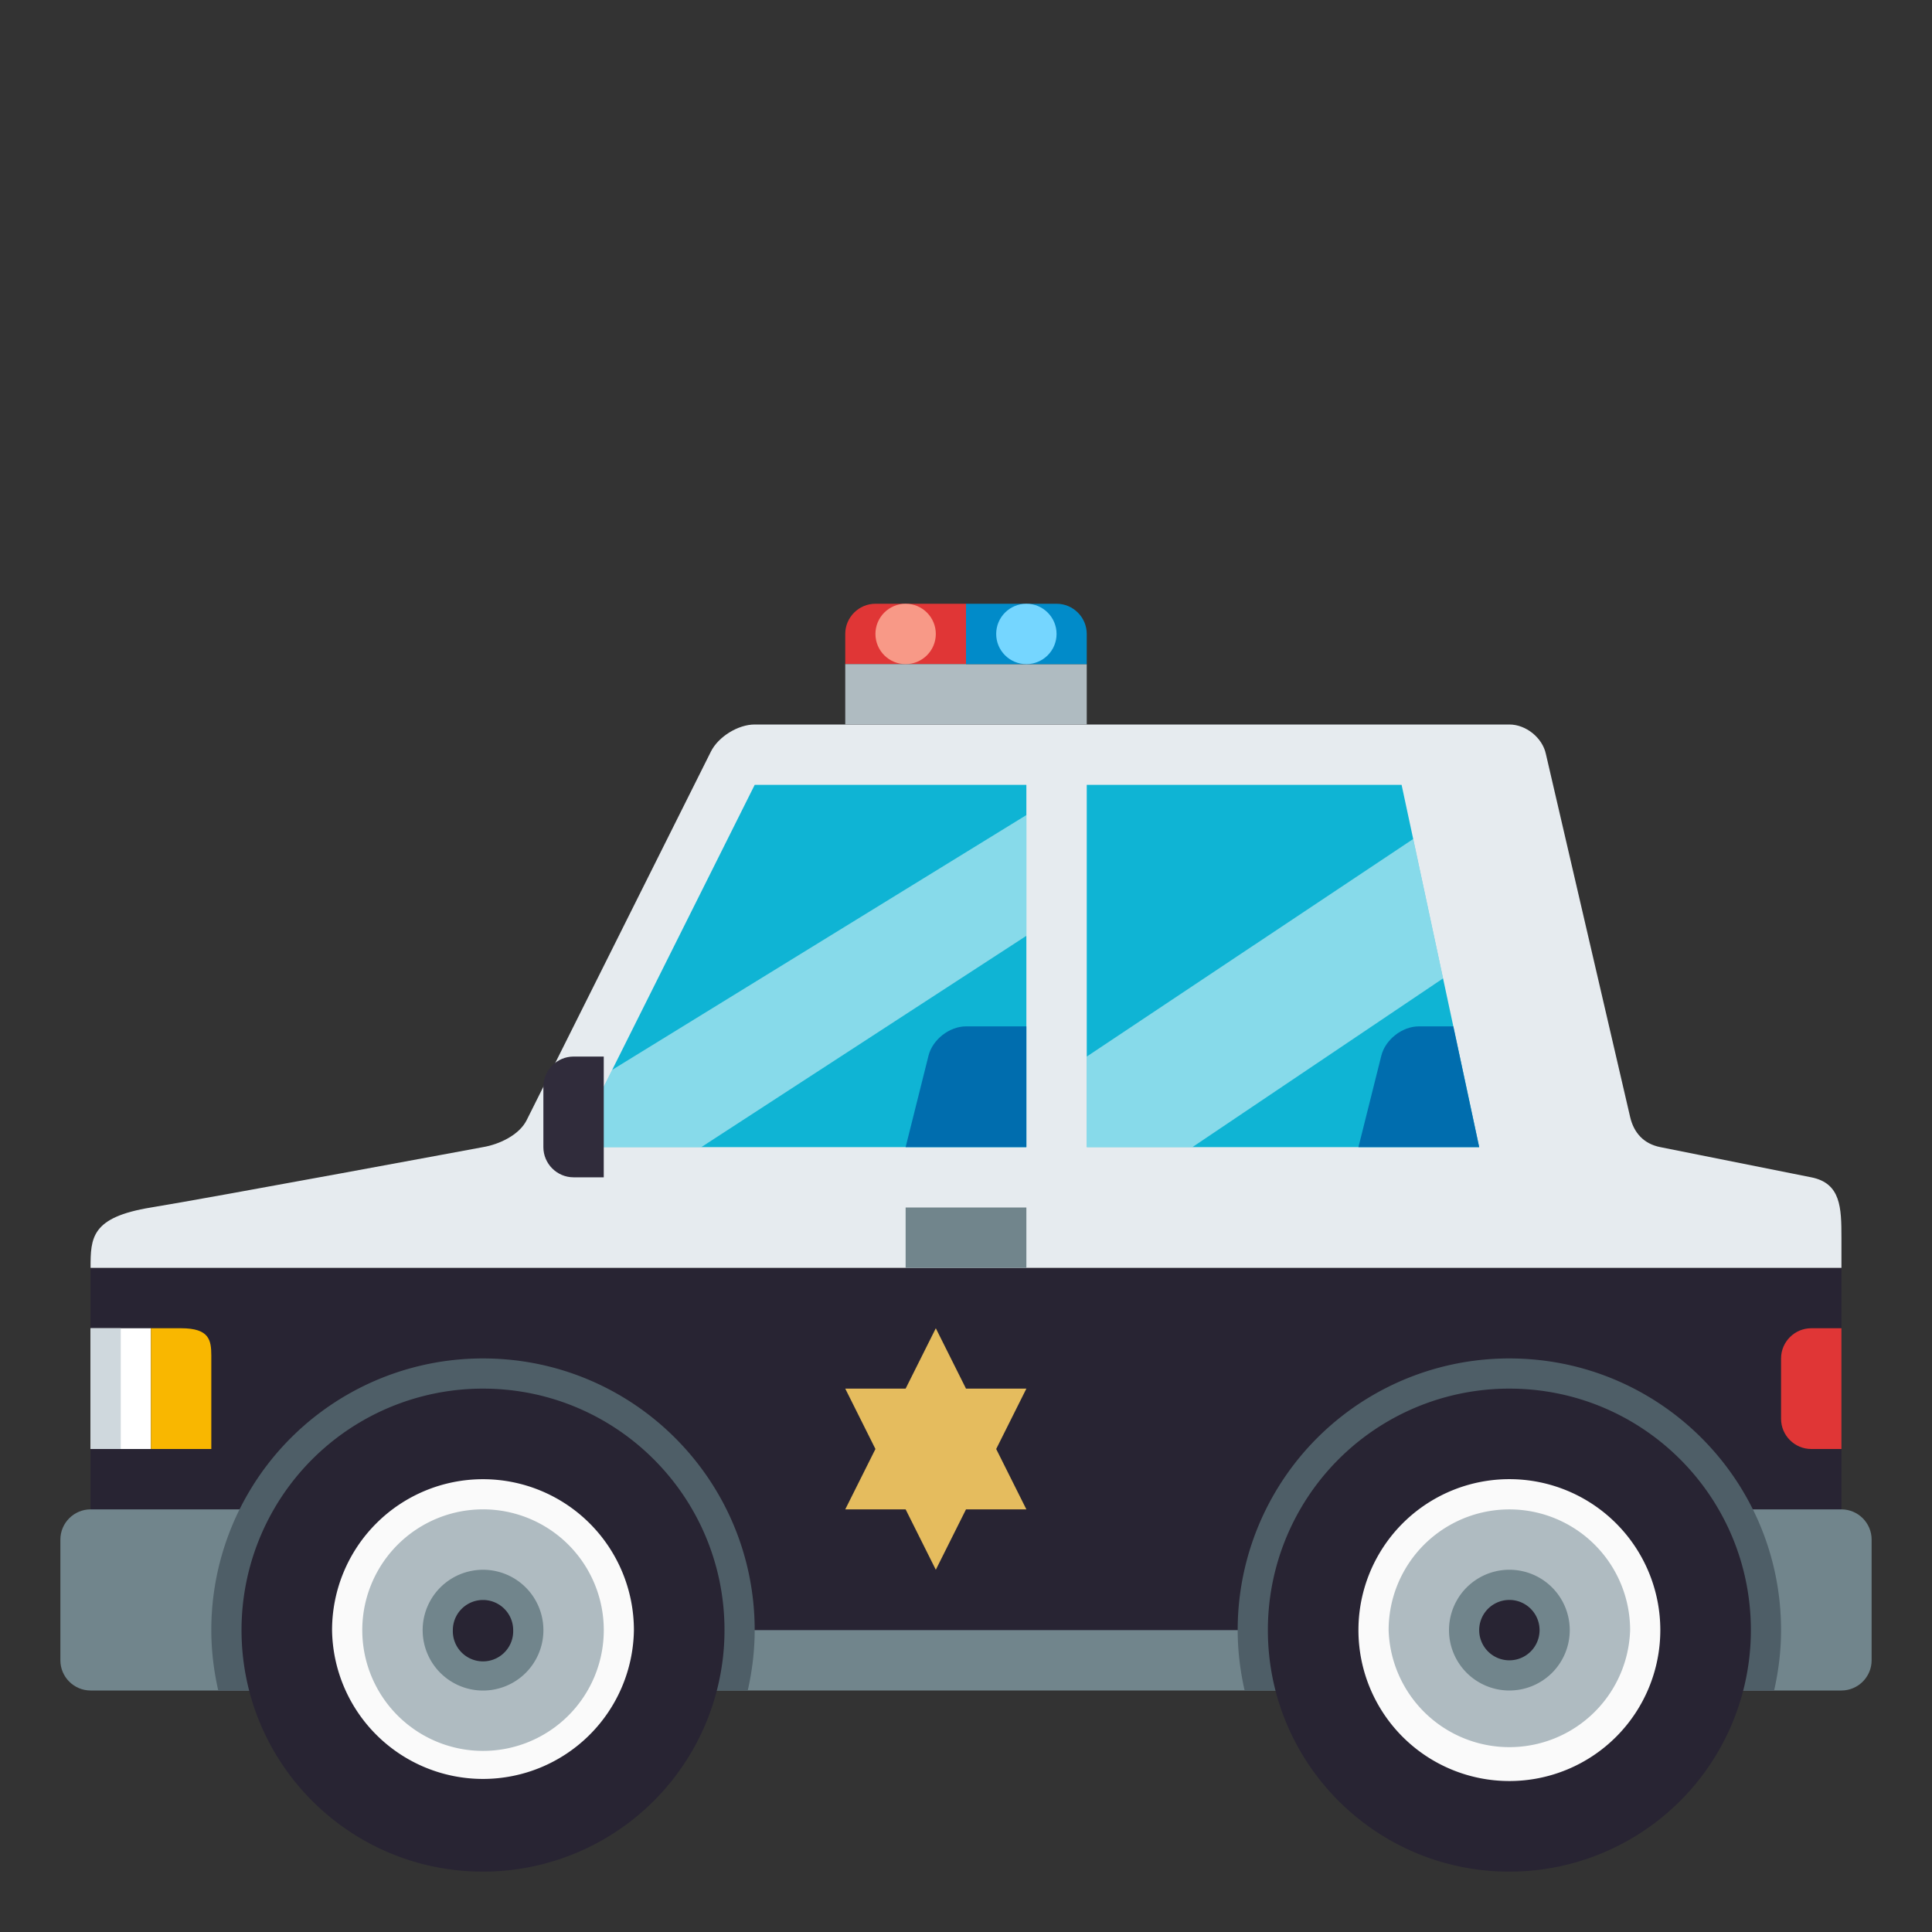
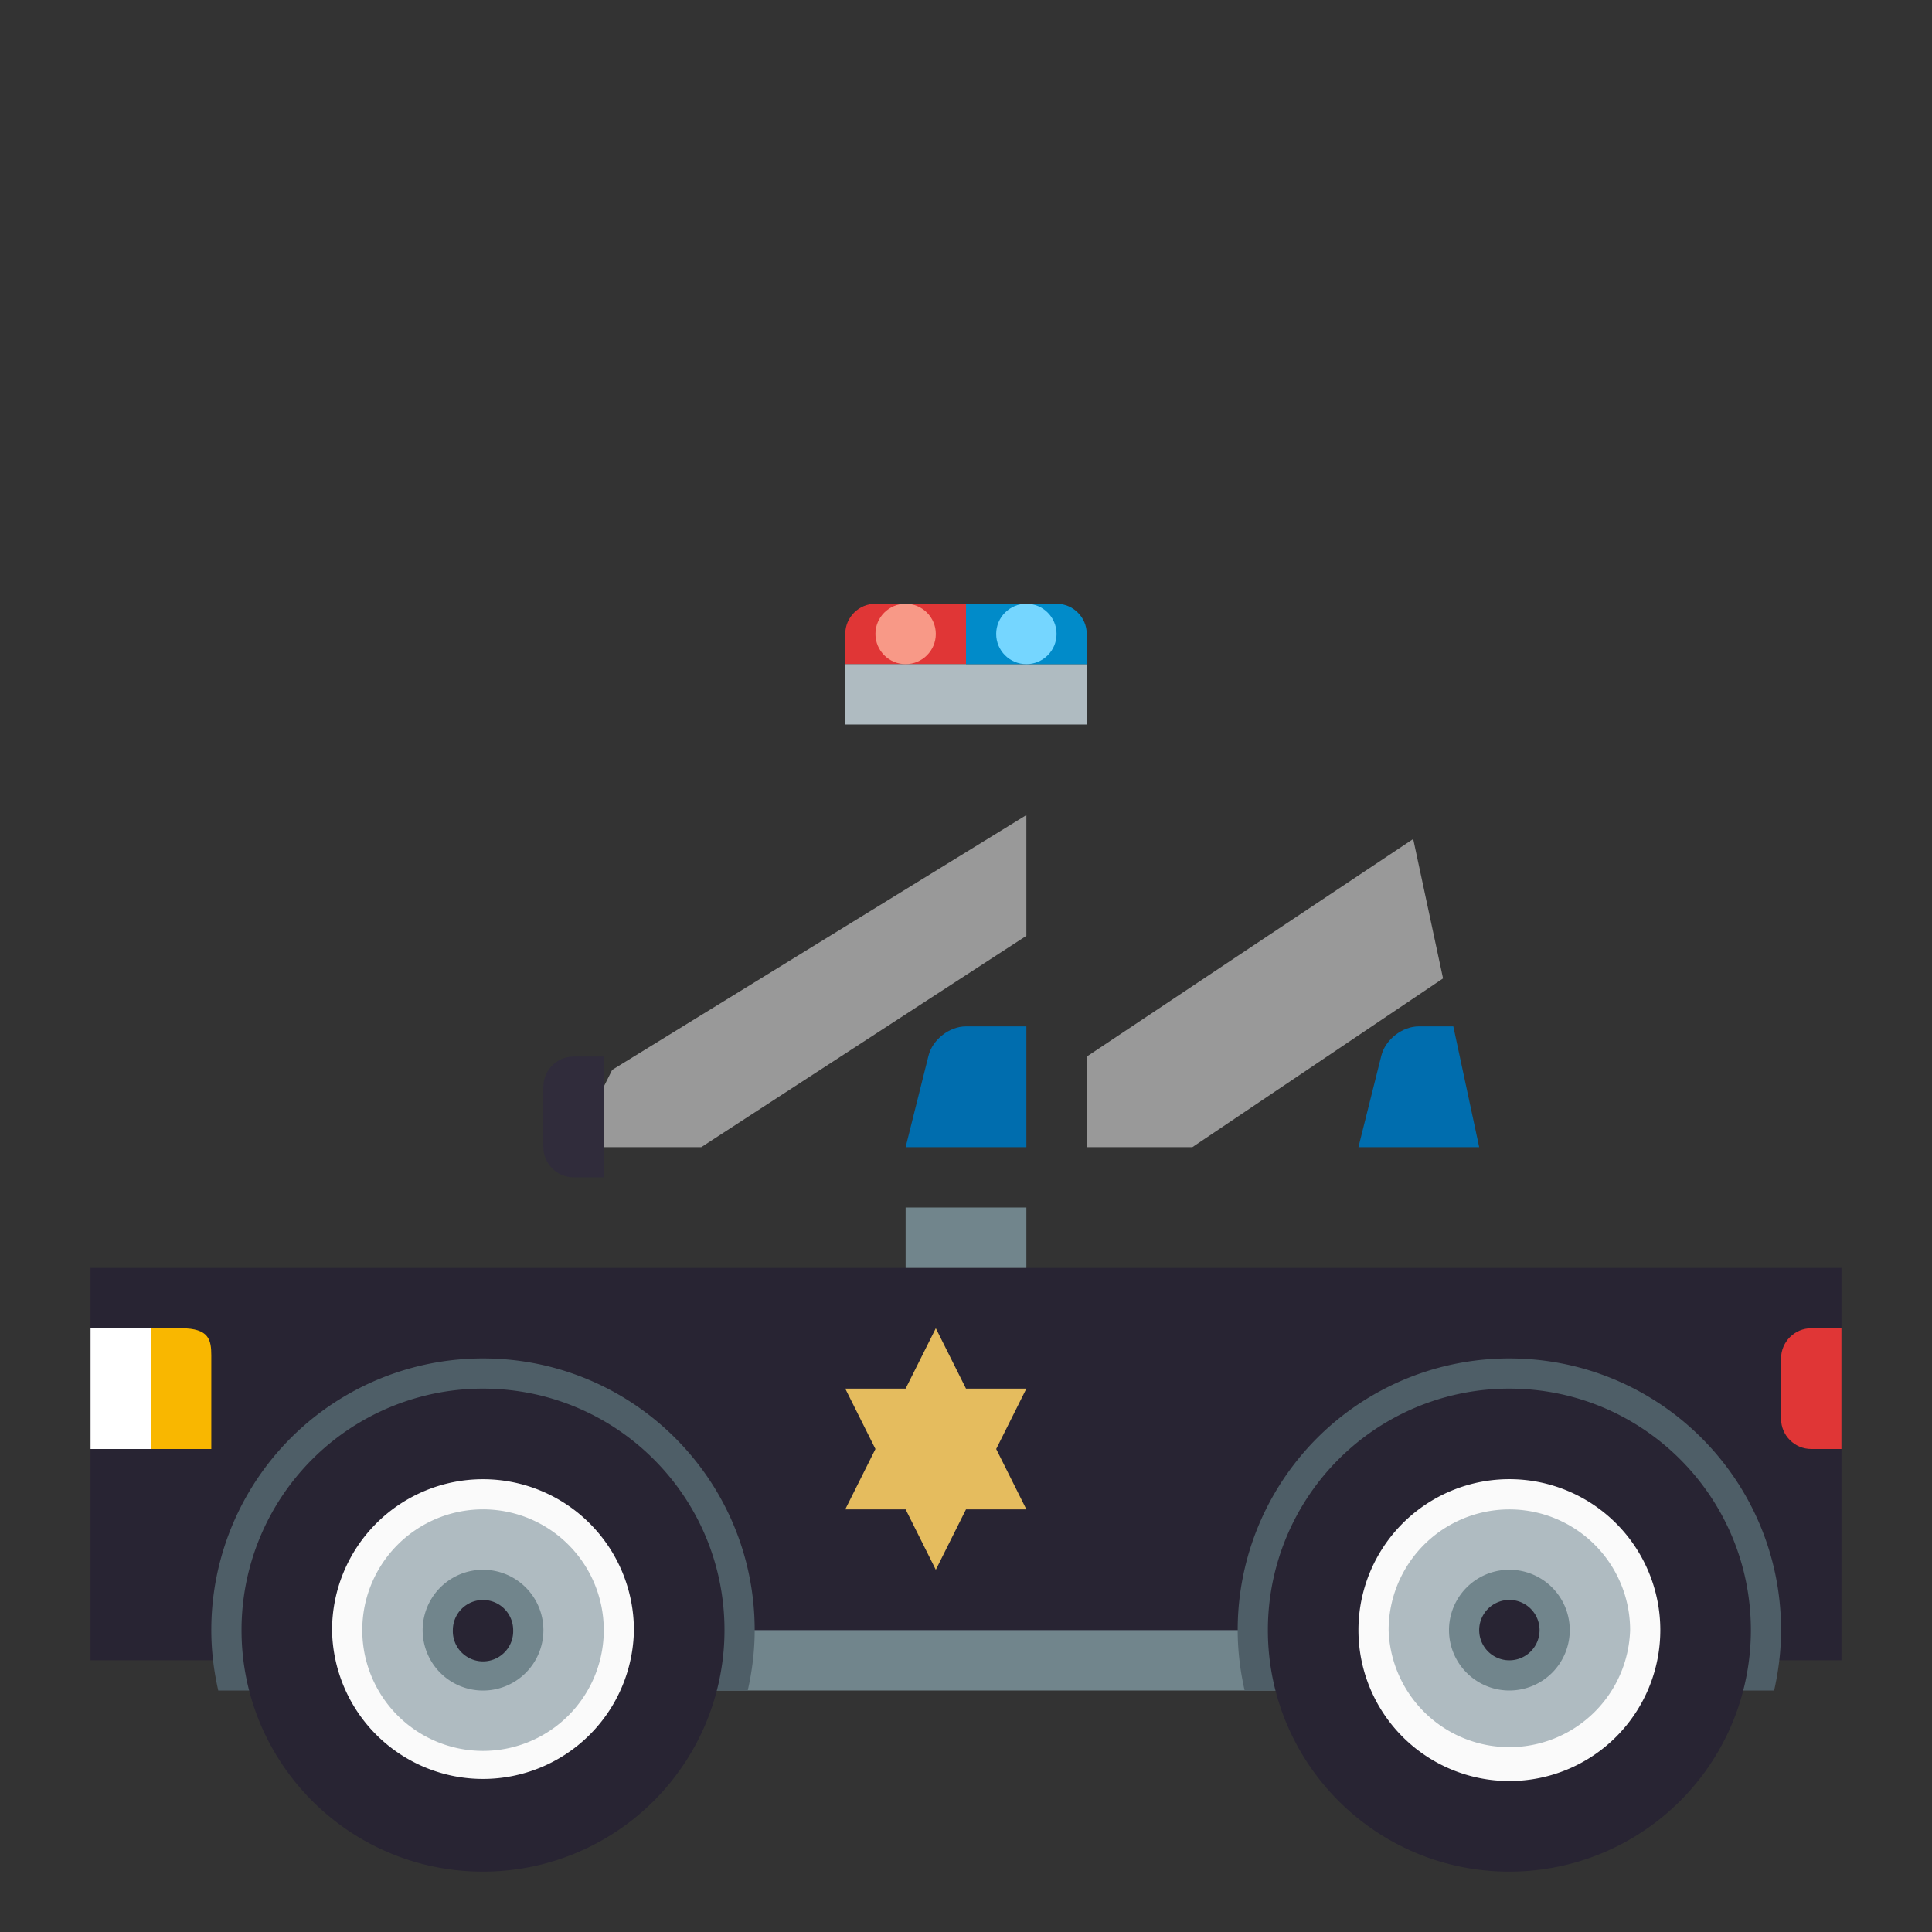
<svg xmlns="http://www.w3.org/2000/svg" width="64" height="64">
  <rect width="100%" height="100%" fill="#333333" stroke="none" />
  <path fill="#E03636" d="M29 20c-.55 0-1 .45-1 1v1h4v-2h-3z" />
  <path fill="#282433" d="M3 42h58v13H3V42z" />
-   <path fill="#71858C" d="M52 55c0 .55.45 1 1 1h8c.55 0 1-.45 1-1v-4c0-.55-.45-1-1-1h-8c-.55 0-1 .45-1 1v4zM2 55c0 .55.45 1 1 1h8c.55 0 1-.45 1-1v-4c0-.55-.45-1-1-1H3c-.55 0-1 .45-1 1v4z" />
  <path fill="#71858C" d="M12.001 54h40.001v2H12.001v-2z" />
  <path fill="#4E5E67" d="M24.77 56c.146-.645.23-1.313.23-2 0-4.975-4.025-9-9.002-9A8.994 8.994 0 0 0 7 53.99V54c0 .688.084 1.355.23 2h17.54z" />
  <path fill="#282433" d="M8.001 54c0 4.42 3.578 8 7.998 8A7.998 7.998 0 0 0 24 54.005V54c0-4.422-3.58-8-8.001-8a7.994 7.994 0 0 0-7.998 7.992V54z" />
  <path fill="#FAFAFA" d="M11 54a5 5 0 0 0 9.999 0A4.999 4.999 0 1 0 11 54z" />
  <path fill="#AFBBC1" d="M12.001 54.001a4 4 0 1 0 8-.001v-.002a4 4 0 1 0-8 .003z" />
  <path fill="#71858C" d="M14.001 54.001a2 2 0 1 0 4 .001V54a2 2 0 1 0-4 .001z" />
  <path fill="#4E5E67" d="M58.77 56c.146-.645.23-1.313.23-2 0-4.975-4.025-9-9.002-9A8.994 8.994 0 0 0 41 53.99V54c0 .688.084 1.355.23 2h17.54z" />
  <path fill="#282433" d="M15.001 54.001a1 1 0 1 0 1.999.063v-.063a.998.998 0 1 0-1.999 0zM42 54c0 4.42 3.578 8 7.998 8A7.997 7.997 0 0 0 58 54.008V54c0-4.422-3.578-8-8.002-8A7.994 7.994 0 0 0 42 53.992V54z" />
  <path fill="#FAFAFA" d="M45 54a4.999 4.999 0 0 0 4.998 4.999 5 5 0 1 0 .004-10A5 5 0 0 0 45 53.997V54z" />
  <path fill="#AFBBC1" d="M46 54.001a4.002 4.002 0 0 0 8 0 4 4 0 1 0-8 0z" />
  <path fill="#71858C" d="M48 54.001a2 2 0 0 0 4-.002 2 2 0 0 0-4 .002z" />
  <path fill="#282433" d="M49 54.001a1 1 0 0 0 2-.002.999.999 0 1 0-2 .002z" />
-   <path fill="#E6EBEF" d="M3 42c0-1 .018-1.676 2-2 2-.327 11-2 11-2 .542-.091 1.201-.402 1.447-.895l6.104-12.211C23.799 24.402 24.45 24 25 24h25c.55 0 1.096.439 1.21.979L54 37c.124.535.459.893 1 1l5 1c.98.195 1 1 1 2v1H3" />
-   <path fill="#0FB4D4" d="M36 38h13l-2.57-12H36v12zm-2-12h-9l-6 12h15V26z" />
  <path fill="#006DAE" d="M47 34c-.55 0-1.109.438-1.242.971L45 38h4l-.857-4H47zm-13 0h-2c-.55 0-1.109.438-1.242.971L30 38h4v-4z" />
  <path fill="#FFF" d="M3 44h2v4H3v-4z" />
-   <path fill="#CFD8DD" d="M3 44h1v4H3v-4z" />
+   <path fill="#CFD8DD" d="M3 44h1v4v-4z" />
  <path fill="#F9B700" d="M7 44.902V48H5v-4h1c.939 0 .997.396 1 .902z" />
  <path fill="#E03636" d="M60 44c-.55 0-1 .45-1 1v2c0 .55.45 1 1 1h1v-4h-1z" />
  <path fill="#AFBBC1" d="M28 22h8v2h-8v-2z" />
  <path fill="#018BC9" d="M32 22h4v-1c0-.55-.45-1-1-1h-3v2z" />
  <circle fill="#F89987" cx="30" cy="21" r="1" />
  <circle fill="#75D6FF" cx="34" cy="21" r="1" />
  <path fill="#71858C" d="M30 40h4v2h-4v-2z" />
  <path fill="#E5BC5E" d="M33 48l1-2h-2l-1-2-1 2h-2l1 2-1 2h2l1 2 1-2h2l-1-2z" />
  <path opacity=".5" fill="#FFF" d="M36 38h3.5l8.303-5.589-.989-4.618L36 35v3zm-2-11l-13.721 8.441L19 38h4.232L34 31v-4z" />
  <path fill="#302C3B" d="M20 35h-1c-.55 0-1 .45-1 1v2c0 .55.45 1 1 1h1v-4z" />
</svg>